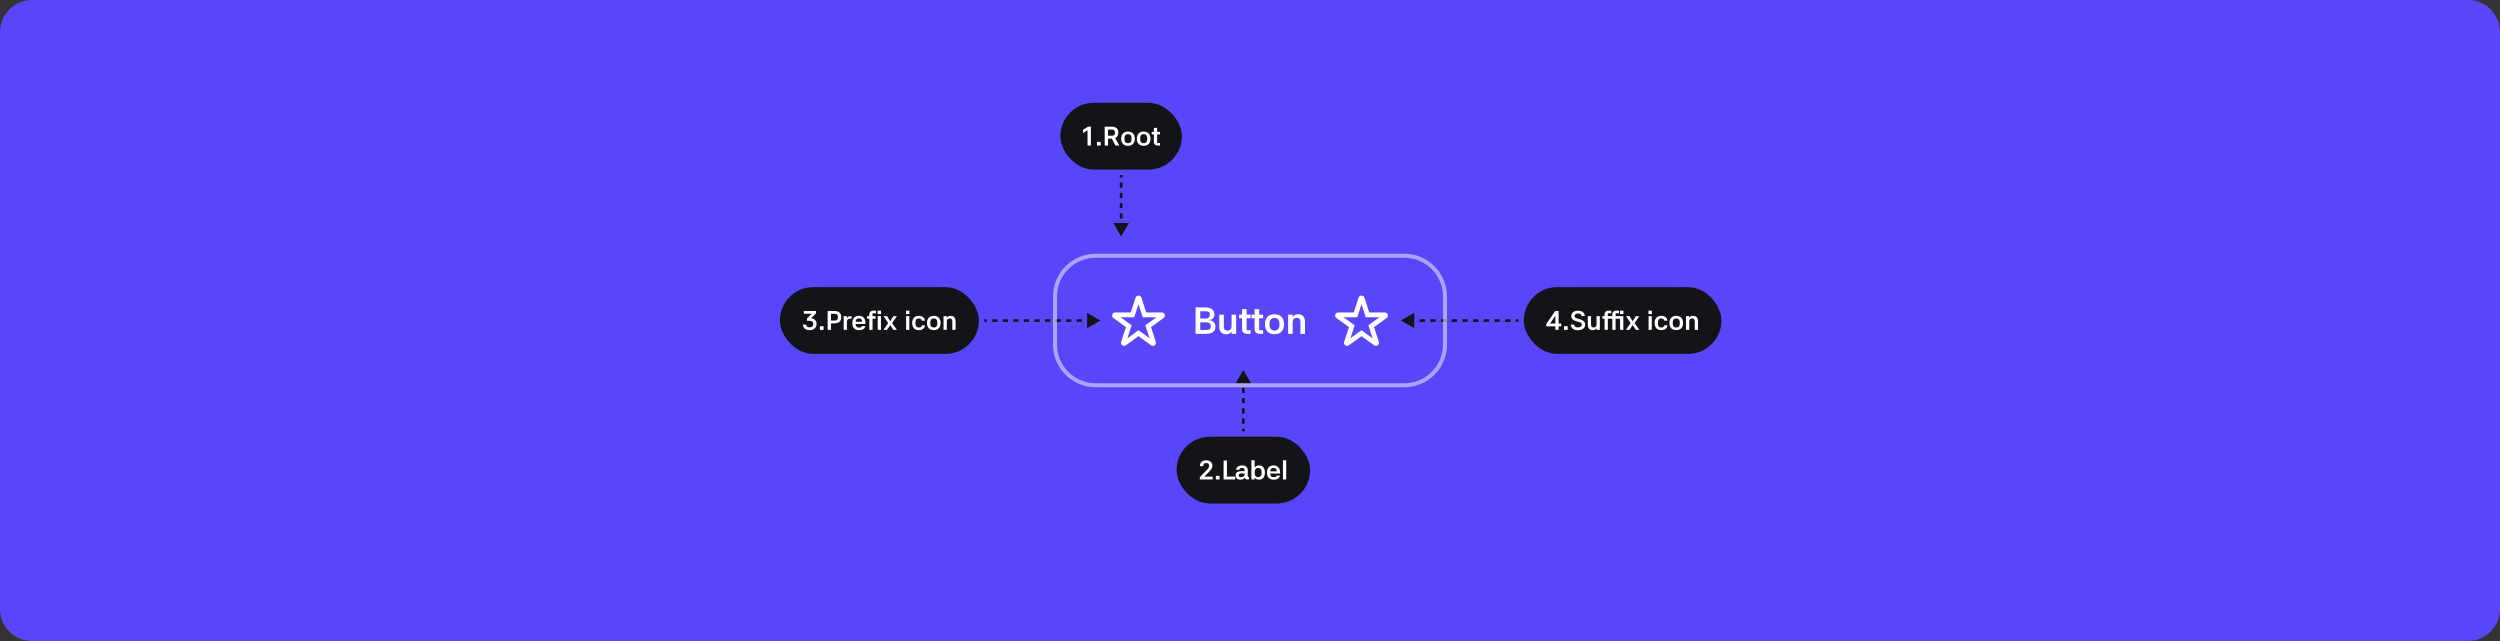
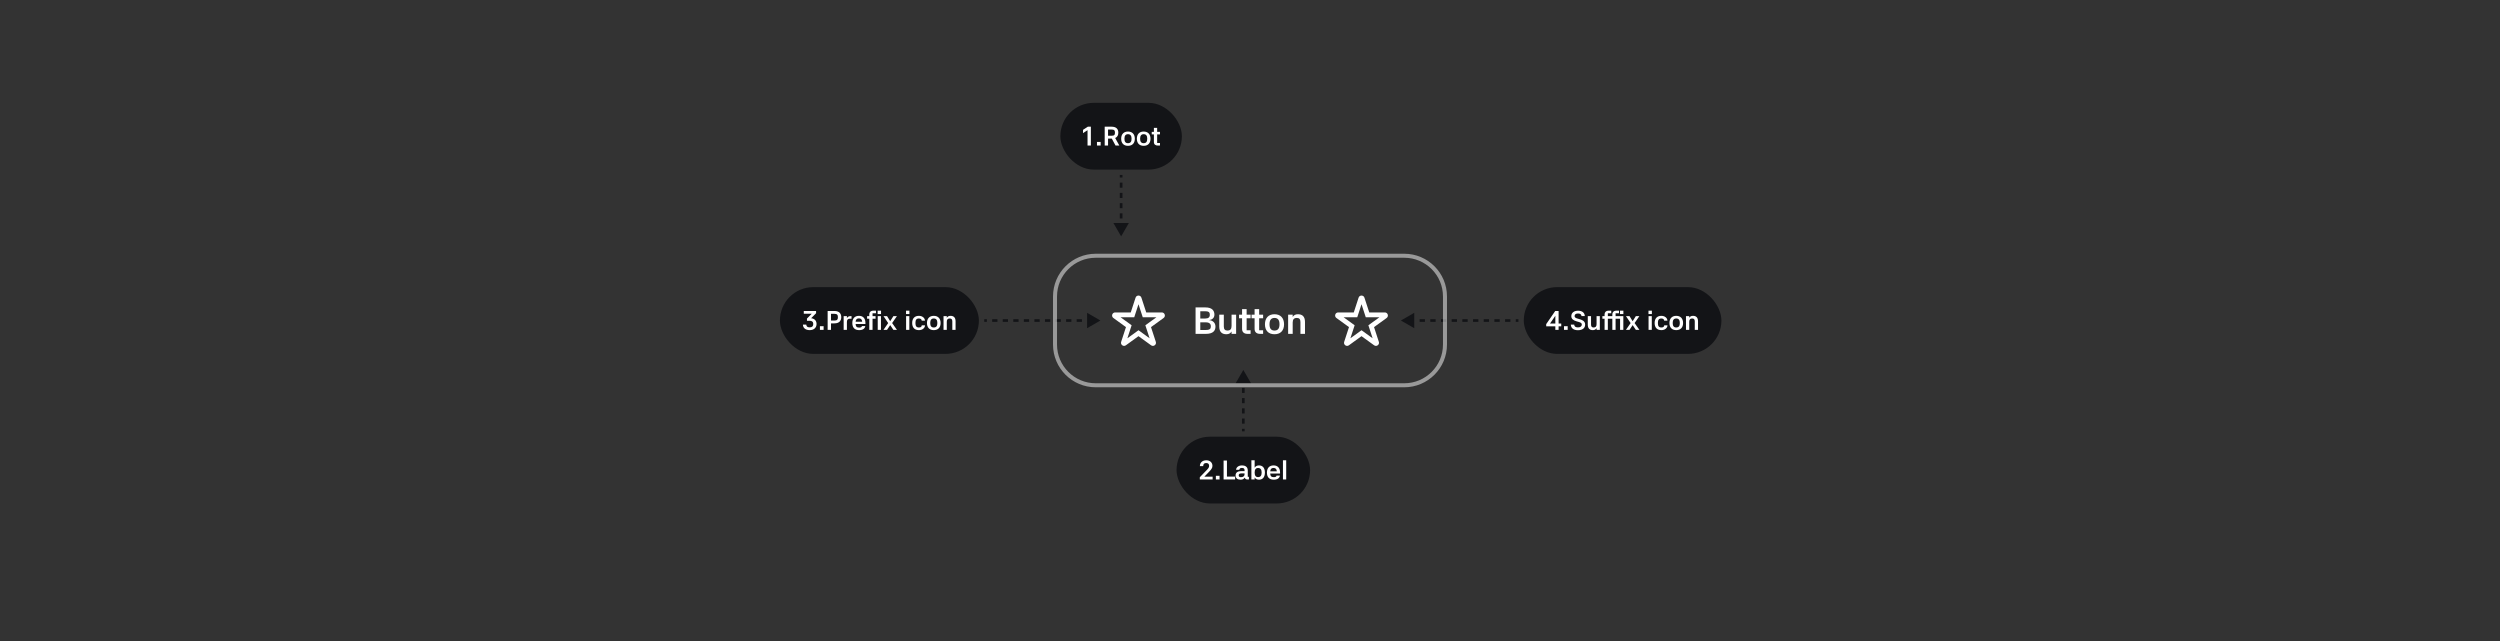
<svg xmlns="http://www.w3.org/2000/svg" width="1872" height="480" viewBox="0 0 1872 480" fill="none">
  <rect x="0" y="0" width="1872" height="480" fill="#333333" stroke="none" />
-   <path d="M0 24C0 10.745 10.745 0 24 0H1848C1861.25 0 1872 10.745 1872 24V456C1872 469.255 1861.25 480 1848 480H24C10.745 480 0 469.255 0 456V24Z" fill="#5A46FA" />
  <rect x="794" y="77" width="91" height="50" rx="25" fill="#131417" />
  <path d="M816.845 109H814.345V97.48L810.965 99.7V97.22L814.585 94.86H816.845V109ZM821.41 106.26H824.17V109H821.41V106.26ZM832.172 101.66C834.432 101.66 834.872 100.94 834.872 99.36C834.872 97.76 834.432 96.98 832.172 96.98H829.712V101.66H832.172ZM832.272 103.78H829.712V109H827.192V94.86H832.252C836.092 94.86 837.392 96.78 837.392 99.36C837.392 101.04 836.852 102.58 835.032 103.32L838.172 109H835.312L832.512 103.78H832.272ZM844.637 109.2C841.457 109.2 839.537 107.28 839.537 103.88C839.537 100.46 841.477 98.5 844.637 98.5C847.757 98.5 849.757 100.42 849.757 103.88C849.757 107.32 847.777 109.2 844.637 109.2ZM844.637 107.22C846.437 107.22 847.317 106.16 847.317 103.88C847.317 101.6 846.437 100.48 844.637 100.48C842.857 100.48 841.977 101.6 841.977 103.88C841.977 106.16 842.857 107.22 844.637 107.22ZM856.376 109.2C853.196 109.2 851.276 107.28 851.276 103.88C851.276 100.46 853.216 98.5 856.376 98.5C859.496 98.5 861.496 100.42 861.496 103.88C861.496 107.32 859.516 109.2 856.376 109.2ZM856.376 107.22C858.176 107.22 859.056 106.16 859.056 103.88C859.056 101.6 858.176 100.48 856.376 100.48C854.596 100.48 853.716 101.6 853.716 103.88C853.716 106.16 854.596 107.22 856.376 107.22ZM868.596 100.66H866.476V107.06H868.596V109H866.996C865.256 109 864.036 108.2 864.036 106.34V100.66H862.416V98.72H864.036V95.76H866.476V98.72H868.596V100.66Z" fill="white" />
  <path d="M839.5 177L845.274 167H833.726L839.5 177ZM838.5 131V132.917H840.5V131H838.5ZM838.5 136.75V140.583H840.5V136.75H838.5ZM838.5 144.417V148.25H840.5V144.417H838.5ZM838.5 152.083V155.917H840.5V152.083H838.5ZM838.5 159.75V163.583H840.5V159.75H838.5ZM838.5 167.417V171.25H840.5V167.417H838.5Z" fill="#131417" />
  <rect x="584" y="215" width="149" height="50" rx="25" fill="#131417" />
  <path d="M606.331 247.2C603.091 247.2 601.271 245.52 601.231 243.08H603.751C603.871 244.4 604.431 245.12 606.351 245.12C608.111 245.12 608.971 244.3 608.971 242.6C608.971 241 607.991 240.2 606.311 240.2H604.251V238.54L607.831 234.92H601.871V232.86H611.071L611.091 234.54L607.391 238.28C610.391 238.66 611.431 240.58 611.431 242.6C611.431 245.44 609.391 247.2 606.331 247.2ZM613.955 244.26H616.715V247H613.955V244.26ZM624.797 232.86C628.517 232.86 629.937 234.92 629.937 237.5C629.937 240.04 628.517 242.14 624.797 242.14H622.257V247H619.737V232.86H624.797ZM624.717 240.04C626.957 240.04 627.417 239.1 627.417 237.5C627.417 235.88 626.957 234.98 624.717 234.98H622.257V240.04H624.717ZM634.167 247H631.727V236.72H634.167L634.147 238.24C634.727 237.2 635.547 236.72 636.827 236.72H637.627V238.66H636.347C634.887 238.66 634.167 239.4 634.167 241.1V247ZM645.595 240.92C645.535 239.34 644.715 238.4 643.215 238.4C641.655 238.4 640.855 239.1 640.675 240.92H645.595ZM638.215 241.88C638.215 238.42 640.055 236.5 643.215 236.5C646.135 236.5 648.035 238.28 648.035 241.84V242.6H640.655C640.795 244.58 641.555 245.3 643.355 245.3C644.775 245.3 645.255 244.9 645.415 244.14H647.935C647.675 245.94 646.215 247.2 643.355 247.2C639.995 247.2 638.215 245.32 638.215 241.88ZM653.363 247H650.923V238.66H649.283V236.72H650.923V235.32C650.923 233.82 651.983 232.64 653.903 232.64H655.923V234.58H653.363V236.72H655.623V238.66H653.363V247ZM659.663 236.72V247H657.243V236.72H659.663ZM657.183 232.64H659.723V235.16H657.183V232.64ZM671.609 236.72L668.029 241.9L671.629 247H668.969L666.589 243.44L664.209 247H661.549L665.069 241.92L661.569 236.72H664.229L666.569 240.52L668.969 236.72H671.609ZM680.904 236.72V247H678.484V236.72H680.904ZM678.424 232.64H680.964V235.16H678.424V232.64ZM688.119 247.2C684.779 247.2 683.039 245.24 683.039 241.86C683.039 238.46 684.859 236.5 688.079 236.5C690.619 236.5 692.559 238.06 692.619 240.12H690.179C690.139 239.3 689.579 238.48 688.099 238.48C686.159 238.48 685.479 239.58 685.479 241.86C685.479 244.12 686.159 245.22 688.099 245.22C689.559 245.22 690.139 244.6 690.219 243.62H692.659C692.619 245.46 690.899 247.2 688.119 247.2ZM699.214 247.2C696.034 247.2 694.114 245.28 694.114 241.88C694.114 238.46 696.054 236.5 699.214 236.5C702.334 236.5 704.334 238.42 704.334 241.88C704.334 245.32 702.354 247.2 699.214 247.2ZM699.214 245.22C701.014 245.22 701.894 244.16 701.894 241.88C701.894 239.6 701.014 238.48 699.214 238.48C697.434 238.48 696.554 239.6 696.554 241.88C696.554 244.16 697.434 245.22 699.214 245.22ZM708.952 247H706.512V236.72H708.952L708.932 237.96C709.552 237.06 710.312 236.5 711.712 236.5C713.972 236.5 715.532 237.6 715.532 240.64V247H713.092V240.66C713.092 239.14 712.452 238.48 711.172 238.48C709.672 238.48 708.952 239.24 708.952 240.96V247Z" fill="white" />
-   <path d="M824 240L814 234.226V245.774L824 240ZM737 241H738.977V239H737V241ZM742.932 241H746.886V239H742.932V241ZM750.841 241H754.795V239H750.841V241ZM758.75 241H762.705V239H758.75V241ZM766.659 241H770.614V239H766.659V241ZM774.568 241H778.523V239H774.568V241ZM782.477 241H786.432V239H782.477V241ZM790.386 241H794.341V239H790.386V241ZM798.295 241H802.25V239H798.295V241ZM806.205 241H810.159V239H806.205V241ZM814.114 241H818.068V239H814.114V241Z" fill="#131417" />
+   <path d="M824 240L814 234.226V245.774L824 240ZM737 241H738.977V239H737V241ZM742.932 241H746.886V239H742.932V241ZM750.841 241H754.795V239H750.841V241ZM758.75 241H762.705V239H758.75V241ZM766.659 241H770.614V239H766.659V241ZM774.568 241H778.523V239H774.568V241ZM782.477 241H786.432V239H782.477V241ZM790.386 241H794.341V239H790.386V241ZM798.295 241H802.25V239H798.295V241ZM806.205 241H810.159V239H806.205V241ZH818.068V239H814.114V241Z" fill="#131417" />
  <path d="M1049 240L1059 245.774V234.226L1049 240ZM1055 241H1059V239H1055V241ZM1063 241H1067V239H1063V241ZM1071 241H1075V239H1071V241ZM1079 241H1083V239H1079V241ZM1087 241H1091V239H1087V241ZM1095 241H1099V239H1095V241ZM1103 241H1107V239H1103V241ZM1111 241H1115V239H1111V241ZM1119 241H1123V239H1119V241ZM1127 241H1131V239H1127V241ZM1135 241H1137V239H1135V241Z" fill="#131417" />
  <rect x="1141" y="215" width="148" height="50" rx="25" fill="#131417" />
  <path d="M1157.8 244.34V242.7L1164.56 232.86H1167.08V242.28H1169.06V244.34H1167.08V247H1164.64V244.34H1157.8ZM1160.64 242.28H1164.64V236.46L1160.64 242.28ZM1171.12 244.26H1173.88V247H1171.12V244.26ZM1184.22 236.68C1184.1 235.42 1183.34 234.74 1181.62 234.74C1179.88 234.74 1179.06 235.5 1179.06 236.7C1179.06 237.92 1180.46 238.32 1181.38 238.58L1182.66 238.96C1184.22 239.4 1186.96 240.22 1186.96 243C1186.96 245.56 1185.14 247.26 1181.58 247.26C1178.12 247.26 1176.36 245.64 1176.22 243.04H1178.76C1178.86 244.52 1179.82 245.16 1181.58 245.16C1183.44 245.16 1184.46 244.34 1184.46 242.96C1184.46 241.84 1183.42 241.46 1182.1 241.06L1180.48 240.6C1178.1 239.92 1176.6 238.78 1176.6 236.76C1176.6 234.12 1178.72 232.66 1181.68 232.66C1184.82 232.66 1186.66 234.32 1186.68 236.68H1184.22ZM1195.51 236.72H1197.95V247H1195.51L1195.53 245.74C1194.91 246.64 1194.15 247.2 1192.75 247.2C1190.49 247.2 1188.93 246.1 1188.93 243.06V236.72H1191.37V243.04C1191.37 244.56 1192.01 245.22 1193.29 245.22C1194.79 245.22 1195.51 244.46 1195.51 242.74V236.72ZM1215.55 236.72V247H1213.11V238.66H1209.75V247H1207.31V238.66H1203.95V247H1201.51V238.66H1199.87V236.72H1201.51V235.32C1201.51 233.82 1202.57 232.64 1204.49 232.64H1206.51V234.58H1203.95V236.72H1207.31V235.32C1207.31 233.82 1208.37 232.64 1210.29 232.64H1212.31V234.58H1209.75V236.72H1215.55ZM1213.05 232.64H1215.59V235.16H1213.05V232.64ZM1227.56 236.72L1223.98 241.9L1227.58 247H1224.92L1222.54 243.44L1220.16 247H1217.5L1221.02 241.92L1217.52 236.72H1220.18L1222.52 240.52L1224.92 236.72H1227.56ZM1236.86 236.72V247H1234.44V236.72H1236.86ZM1234.38 232.64H1236.92V235.16H1234.38V232.64ZM1244.07 247.2C1240.73 247.2 1238.99 245.24 1238.99 241.86C1238.99 238.46 1240.81 236.5 1244.03 236.5C1246.57 236.5 1248.51 238.06 1248.57 240.12H1246.13C1246.09 239.3 1245.53 238.48 1244.05 238.48C1242.11 238.48 1241.43 239.58 1241.43 241.86C1241.43 244.12 1242.11 245.22 1244.05 245.22C1245.51 245.22 1246.09 244.6 1246.17 243.62H1248.61C1248.57 245.46 1246.85 247.2 1244.07 247.2ZM1255.17 247.2C1251.99 247.2 1250.07 245.28 1250.07 241.88C1250.07 238.46 1252.01 236.5 1255.17 236.5C1258.29 236.5 1260.29 238.42 1260.29 241.88C1260.29 245.32 1258.31 247.2 1255.17 247.2ZM1255.17 245.22C1256.97 245.22 1257.85 244.16 1257.85 241.88C1257.85 239.6 1256.97 238.48 1255.17 238.48C1253.39 238.48 1252.51 239.6 1252.51 241.88C1252.51 244.16 1253.39 245.22 1255.17 245.22ZM1264.9 247H1262.46V236.72H1264.9L1264.88 237.96C1265.5 237.06 1266.26 236.5 1267.66 236.5C1269.92 236.5 1271.48 237.6 1271.48 240.64V247H1269.04V240.66C1269.04 239.14 1268.4 238.48 1267.12 238.48C1265.62 238.48 1264.9 239.24 1264.9 240.96V247Z" fill="white" />
  <path d="M931 277L925.226 287H936.774L931 277ZM930 282.75V286.583H932V282.75H930ZM930 290.417V294.25H932V290.417H930ZM930 298.083V301.917H932V298.083H930ZM930 305.75V309.583H932V305.75H930ZM930 313.417V317.25H932V313.417H930ZM930 321.083V323H932V321.083H930Z" fill="#131417" />
  <rect x="881" y="327" width="100" height="50" rx="25" fill="#131417" />
  <path d="M903.155 352.44C904.635 350.92 905.395 350.1 905.395 348.88C905.395 347.36 904.575 346.72 903.195 346.72C901.695 346.72 900.995 347.46 900.935 349.04H898.475C898.475 346.42 900.375 344.66 903.255 344.66C906.015 344.66 907.875 346.32 907.875 348.88C907.875 350.56 906.935 351.68 904.595 354.06L901.815 356.92H908.015V359H898.415V357.36L903.155 352.44ZM910.439 356.26H913.199V359H910.439V356.26ZM916.221 344.86H918.741V356.88H924.861V359H916.221V344.86ZM933.787 359C932.847 359 932.267 358.44 932.047 357.6C931.487 358.58 930.507 359.2 928.987 359.2C926.707 359.2 925.187 358.2 925.187 356C925.187 353.42 927.407 352.78 929.367 352.78H931.927V352.08C931.927 350.94 931.307 350.38 929.987 350.38C928.707 350.38 928.127 350.86 928.007 351.8H925.567C925.707 349.7 927.627 348.5 930.047 348.5C931.887 348.5 934.327 349.2 934.327 352.24V357.02H935.187V359H933.787ZM927.547 355.94C927.547 356.86 928.087 357.32 929.247 357.32C930.947 357.32 931.927 356.46 931.927 355.14V354.5H929.387C928.147 354.5 927.547 355.02 927.547 355.94ZM939.479 344.64V350.16C940.139 349.12 941.199 348.5 942.739 348.5C945.219 348.5 947.159 350.1 947.159 353.86C947.159 357.4 945.399 359.2 942.739 359.2C941.199 359.2 940.139 358.58 939.479 357.54V359H937.039V344.64H939.479ZM942.059 357.26C943.839 357.26 944.719 356.16 944.719 353.86C944.719 351.54 943.839 350.44 942.059 350.44C940.319 350.44 939.479 351.54 939.479 353.86C939.479 356.16 940.319 357.26 942.059 357.26ZM956.064 352.92C956.004 351.34 955.184 350.4 953.684 350.4C952.124 350.4 951.324 351.1 951.144 352.92H956.064ZM948.684 353.88C948.684 350.42 950.524 348.5 953.684 348.5C956.604 348.5 958.504 350.28 958.504 353.84V354.6H951.124C951.264 356.58 952.024 357.3 953.824 357.3C955.244 357.3 955.724 356.9 955.884 356.14H958.404C958.144 357.94 956.684 359.2 953.824 359.2C950.464 359.2 948.684 357.32 948.684 353.88ZM963.112 359H960.672V344.64H963.112V359Z" fill="white" />
  <path d="M820.5 191.5H1051.5C1068.34 191.5 1082 205.155 1082 222V258C1082 274.845 1068.34 288.5 1051.5 288.5H820.5C803.655 288.5 790 274.845 790 258V222C790 205.155 803.655 191.5 820.5 191.5Z" stroke="white" stroke-opacity="0.5" stroke-width="3" />
  <path fill-rule="evenodd" clip-rule="evenodd" d="M850.313 222.899C851.003 220.783 853.996 220.783 854.687 222.899L858.291 233.951H869.956C872.187 233.951 873.111 236.806 871.305 238.114L861.875 244.938L865.477 255.981C866.168 258.098 863.746 259.863 861.942 258.557L852.5 251.723L843.058 258.557C841.253 259.863 838.832 258.098 839.523 255.981L843.125 244.938L833.695 238.114C831.888 236.806 832.813 233.951 835.044 233.951H846.708L850.313 222.899ZM852.5 227.804L849.321 237.551H839.057L847.361 243.56L844.184 253.298L852.5 247.28L860.815 253.298L857.639 243.56L865.943 237.551H855.679L852.5 227.804Z" fill="white" />
  <path d="M902.691 230.204C907.507 230.204 909.355 232.528 909.355 235.636C909.355 238.324 907.283 239.444 905.547 239.64V239.752C907.395 239.808 910.139 241.208 910.139 244.54C910.139 247.62 908.375 250 902.943 250H895.243V230.204H902.691ZM902.887 247.088C906.107 247.088 906.667 246.08 906.667 244.316C906.667 242.552 905.575 241.376 903.027 241.376H898.771V247.088H902.887ZM902.579 238.492C904.819 238.492 905.911 237.596 905.911 235.72C905.911 234.124 905.379 233.088 902.663 233.088H898.771V238.492H902.579ZM922.192 235.608H925.608V250H922.192L922.22 248.236C921.352 249.496 920.288 250.28 918.328 250.28C915.164 250.28 912.98 248.74 912.98 244.484V235.608H916.396V244.456C916.396 246.584 917.292 247.508 919.084 247.508C921.184 247.508 922.192 246.444 922.192 244.036V235.608ZM936.444 238.324H933.476V247.284H936.444V250H934.204C931.768 250 930.06 248.88 930.06 246.276V238.324H927.792V235.608H930.06V231.464H933.476V235.608H936.444V238.324ZM945.823 238.324H942.855V247.284H945.823V250H943.583C941.147 250 939.439 248.88 939.439 246.276V238.324H937.171V235.608H939.439V231.464H942.855V235.608H945.823V238.324ZM954.335 250.28C949.883 250.28 947.195 247.592 947.195 242.832C947.195 238.044 949.911 235.3 954.335 235.3C958.703 235.3 961.503 237.988 961.503 242.832C961.503 247.648 958.731 250.28 954.335 250.28ZM954.335 247.508C956.855 247.508 958.087 246.024 958.087 242.832C958.087 239.64 956.855 238.072 954.335 238.072C951.843 238.072 950.611 239.64 950.611 242.832C950.611 246.024 951.843 247.508 954.335 247.508ZM967.968 250H964.552V235.608H967.968L967.94 237.344C968.808 236.084 969.872 235.3 971.832 235.3C974.996 235.3 977.18 236.84 977.18 241.096V250H973.764V241.124C973.764 238.996 972.868 238.072 971.076 238.072C968.976 238.072 967.968 239.136 967.968 241.544V250Z" fill="white" />
  <path fill-rule="evenodd" clip-rule="evenodd" d="M1017.31 222.899C1018 220.783 1021 220.783 1021.69 222.899L1025.29 233.951H1036.96C1039.19 233.951 1040.11 236.806 1038.3 238.114L1028.88 244.938L1032.48 255.981C1033.17 258.098 1030.75 259.863 1028.94 258.557L1019.5 251.723L1010.06 258.557C1008.25 259.863 1005.83 258.098 1006.52 255.981L1010.12 244.938L1000.7 238.114C998.888 236.806 999.813 233.951 1002.04 233.951H1013.71L1017.31 222.899ZM1019.5 227.804L1016.32 237.551H1006.06L1014.36 243.56L1011.18 253.298L1019.5 247.28L1027.82 253.298L1024.64 243.56L1032.94 237.551H1022.68L1019.5 227.804Z" fill="white" />
</svg>